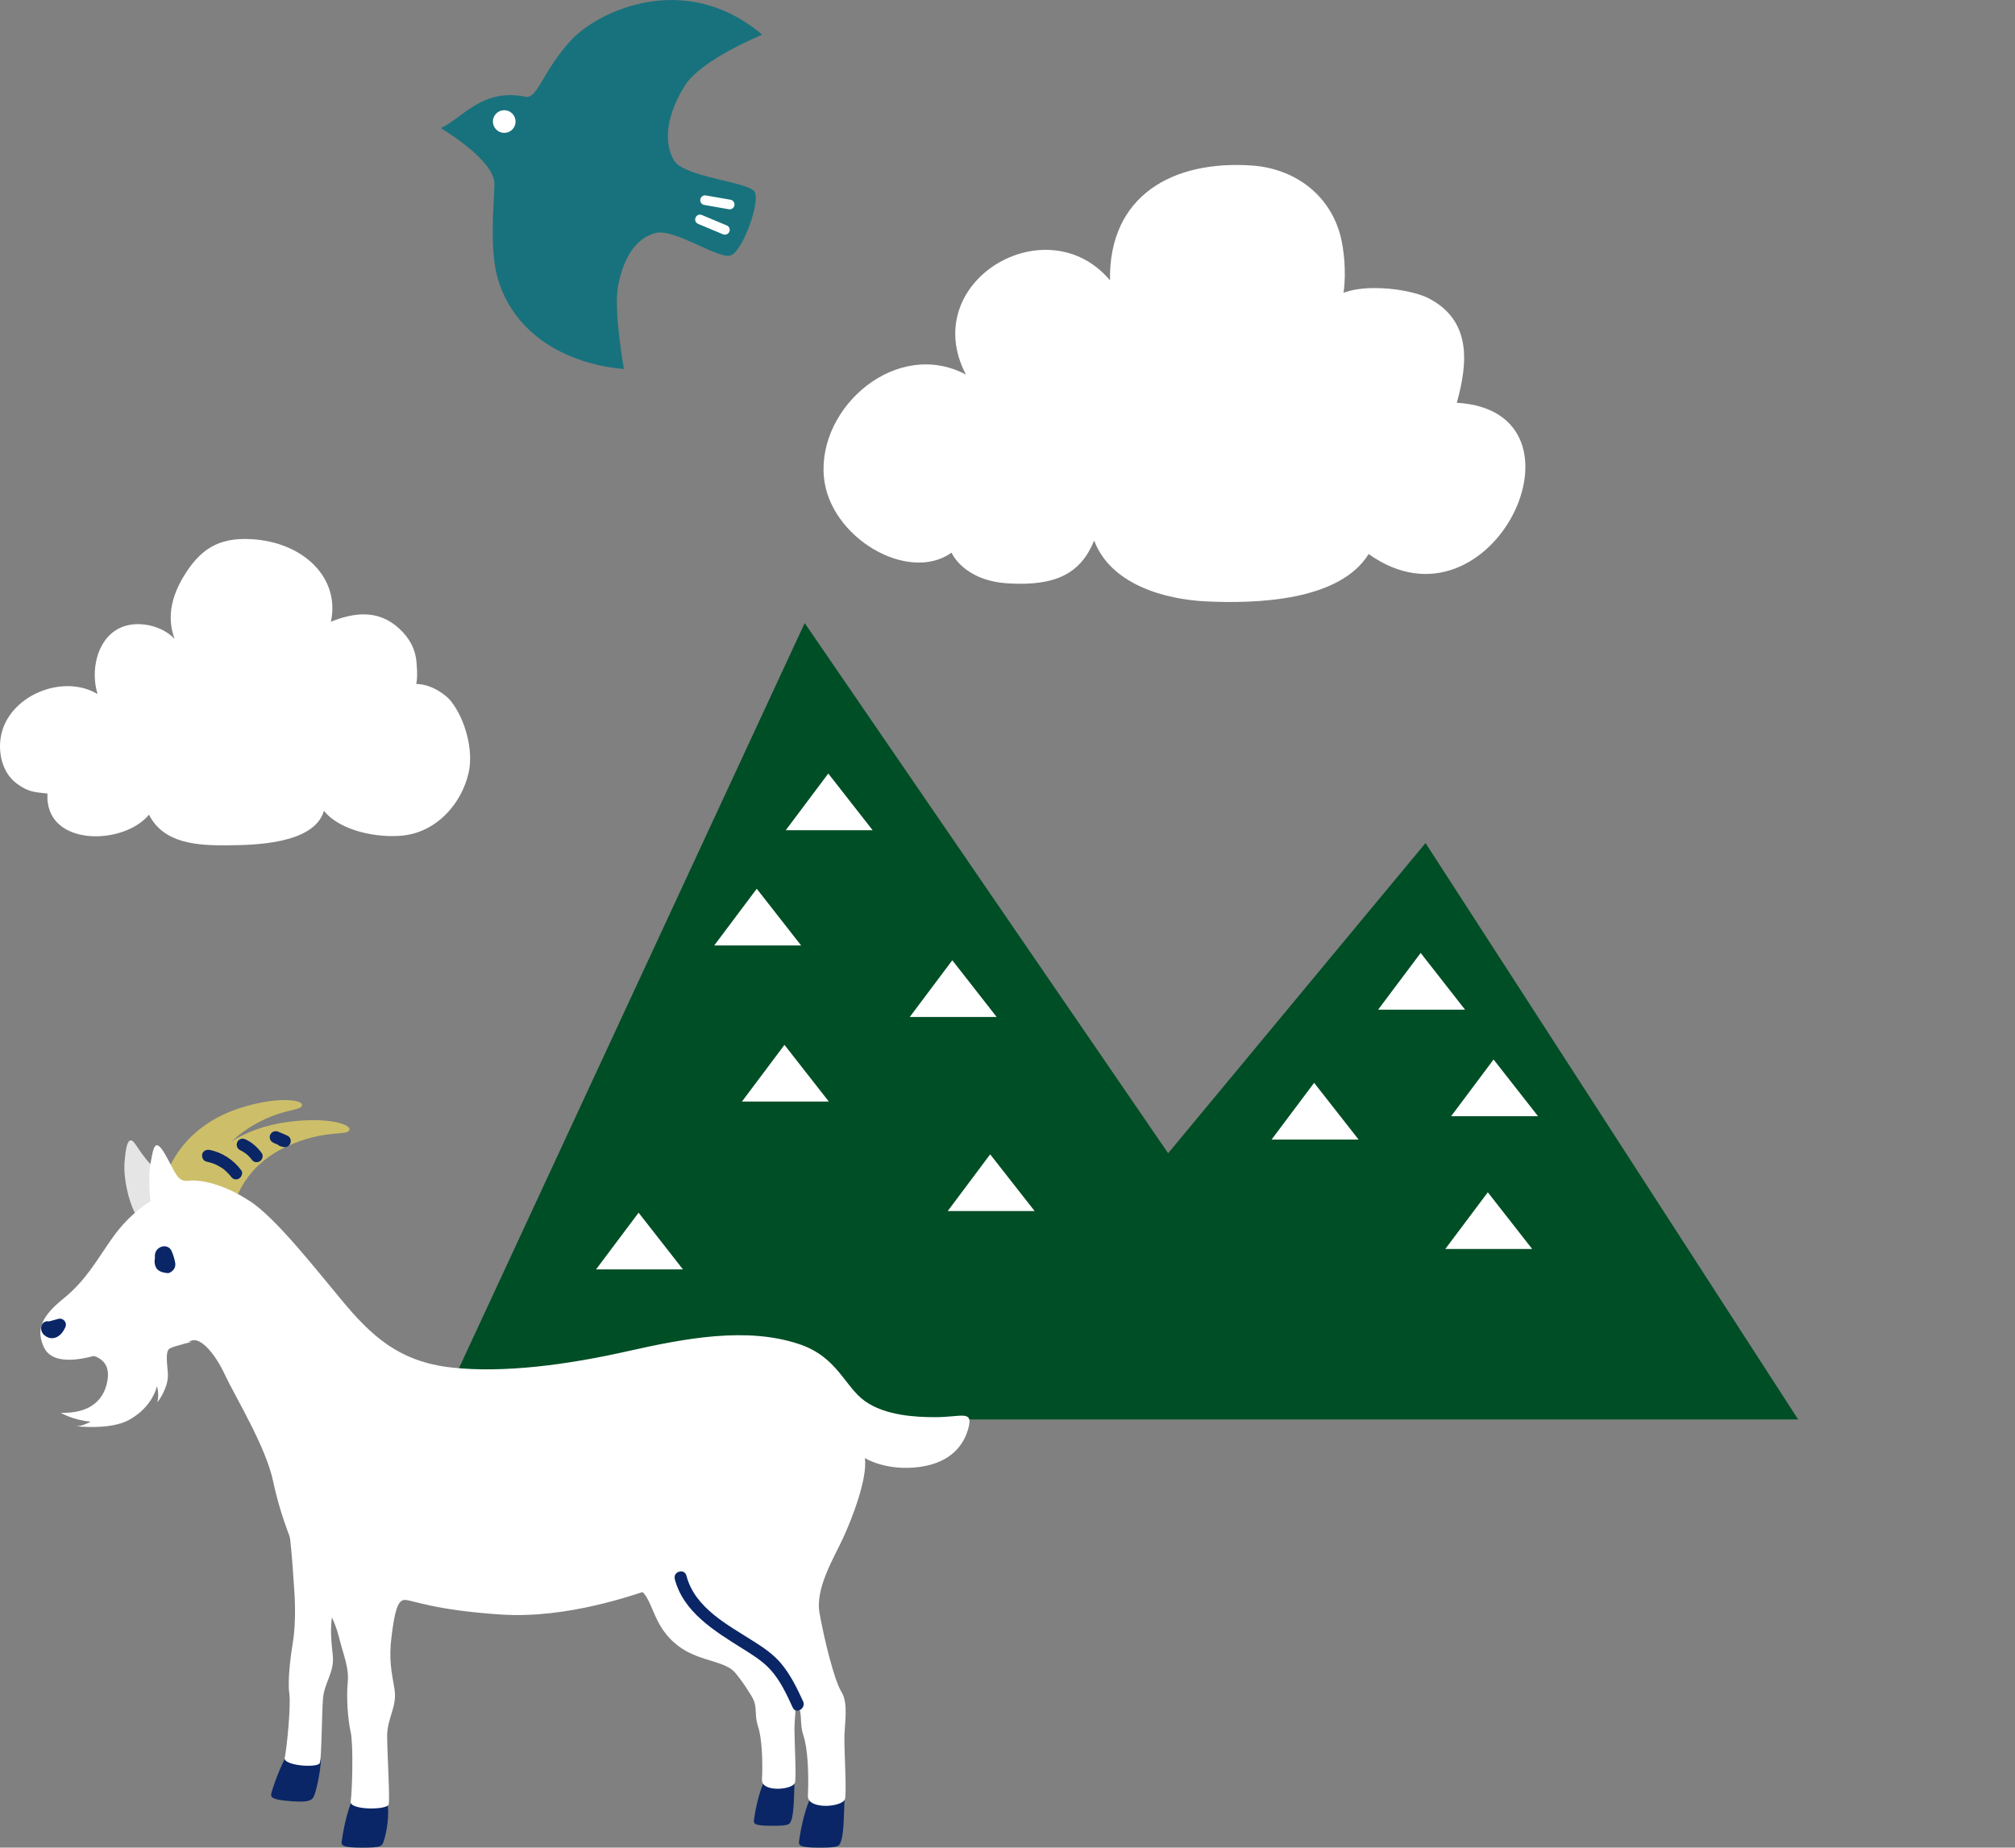
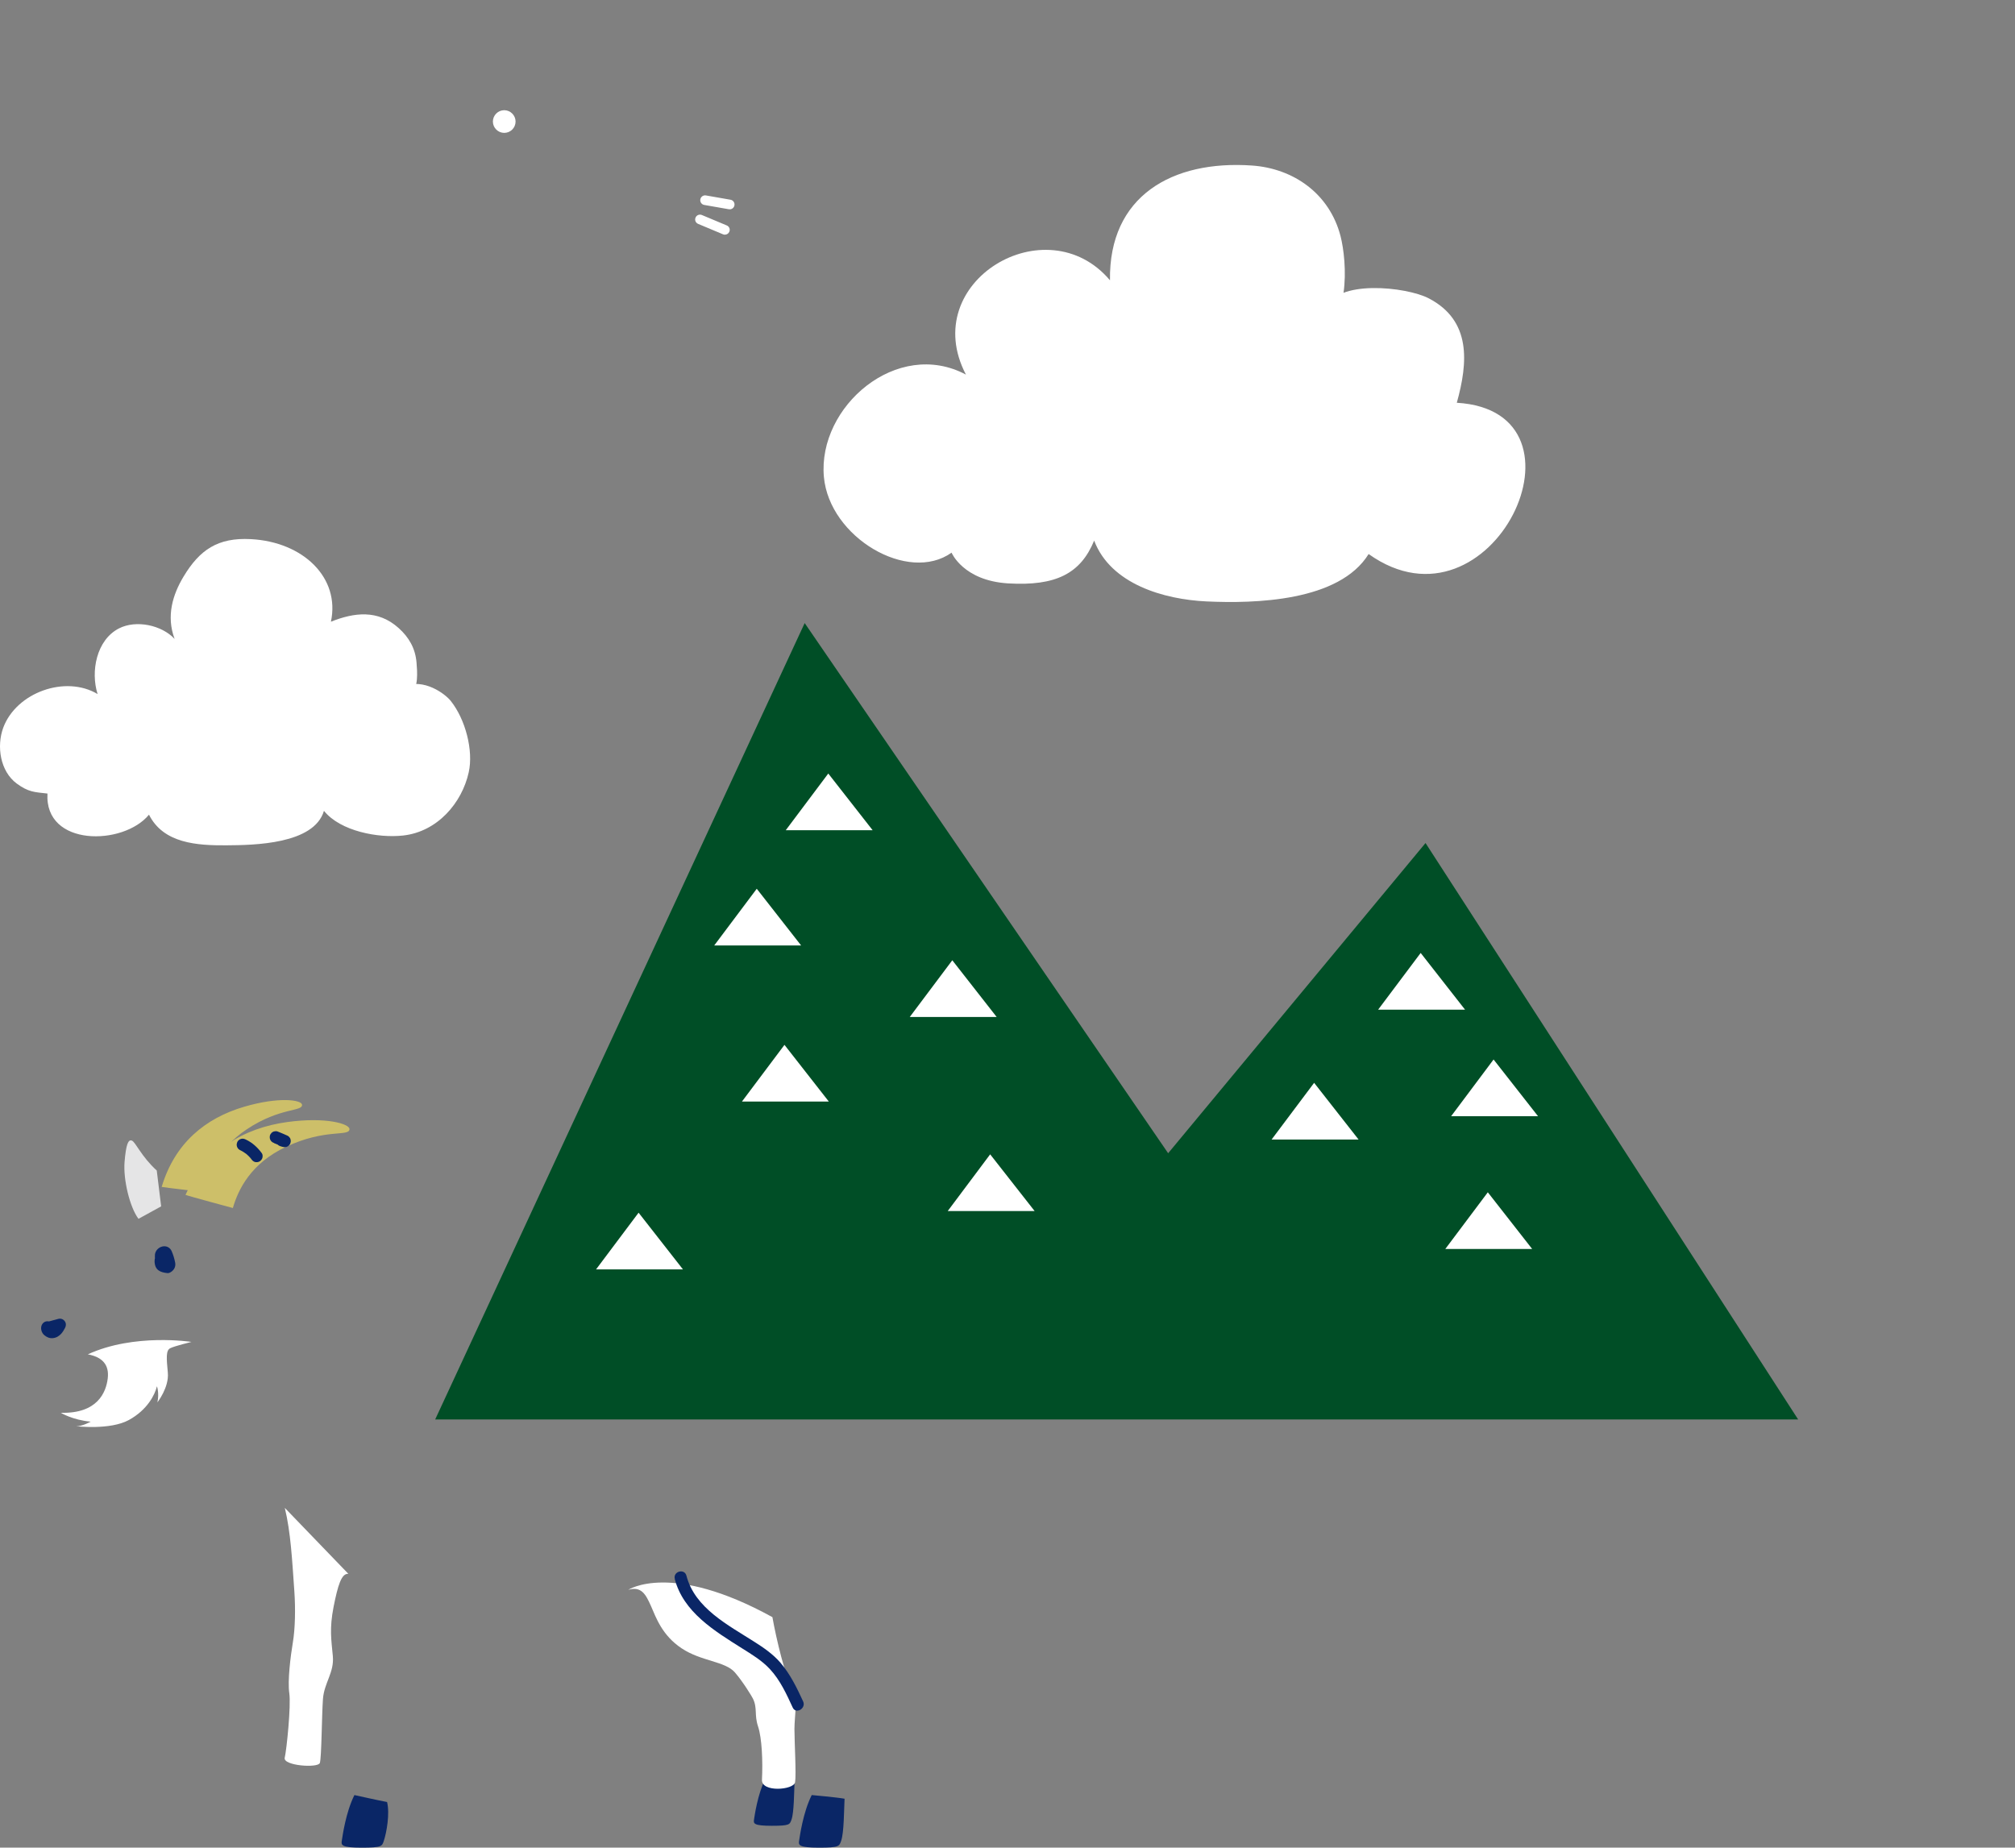
<svg xmlns="http://www.w3.org/2000/svg" id="_レイヤー_2" data-name="レイヤー 2" viewBox="0 0 220.31 202.03">
  <rect x="0" y="0" width="220.31" height="202.03" fill="#808080" stroke="none" />
  <defs>
    <style>
      .cls-1 {
        fill: #18727d;
      }

      .cls-2 {
        fill: #fff;
      }

      .cls-3 {
        fill: #e5e5e6;
      }

      .cls-4 {
        fill: #004e26;
      }

      .cls-5 {
        fill: #cdbf69;
      }

      .cls-6, .cls-7 {
        fill: #0a2666;
      }

      .cls-8 {
        fill: none;
      }

      .cls-7 {
        fill-rule: evenodd;
      }
    </style>
  </defs>
  <g id="_文字" data-name="文字">
    <g>
      <g>
        <polygon class="cls-4" points="196.6 155.21 47.58 155.21 87.98 68.13 127.72 126.1 155.86 92.18 196.6 155.21" />
        <polygon class="cls-2" points="155.33 104.2 160.18 110.4 150.68 110.4 155.33 104.2" />
        <polygon class="cls-2" points="163.3 115.85 168.16 122.05 158.66 122.05 163.3 115.85" />
        <polygon class="cls-2" points="143.68 118.4 148.54 124.6 139.03 124.6 143.68 118.4" />
        <polygon class="cls-2" points="90.56 84.58 95.41 90.78 85.91 90.78 90.56 84.58" />
        <polygon class="cls-2" points="82.74 97.18 87.59 103.38 78.09 103.38 82.74 97.18" />
        <polygon class="cls-2" points="104.12 105 108.97 111.2 99.47 111.2 104.12 105" />
        <polygon class="cls-2" points="85.77 114.25 90.62 120.45 81.12 120.45 85.77 114.25" />
        <polygon class="cls-2" points="108.26 126.22 113.12 132.42 103.62 132.42 108.26 126.22" />
        <polygon class="cls-2" points="69.82 132.6 74.67 138.8 65.17 138.8 69.82 132.6" />
        <polygon class="cls-2" points="162.67 130.37 167.52 136.57 158.02 136.57 162.67 130.37" />
      </g>
      <g>
-         <path class="cls-1" d="M83.35,3.8c-8.53-7.2-18.01-2.5-20.86,.54-3.12,3.34-3.72,6.51-5.03,6.24-4.77-.98-6.92,2.37-9.27,3.43,0,0,5.91,3.47,5.87,6.12-.03,2.2-.64,7.38,.49,10.74,3.04,9.1,13.67,9.47,13.67,9.47,0,0-1.17-6.4-.63-9.14,.63-3.2,2.04-5.22,4.13-5.73,2.1-.51,6.97,3.03,8.25,2.43,1.28-.6,3.19-5.85,2.53-6.94-.66-1.09-7.68-1.56-8.81-3.42-.77-1.26-1.37-4.05,1.17-8.15,1.78-2.88,8.49-5.6,8.49-5.6Z" />
        <path class="cls-2" d="M79.78,22.88s-.06,0-.09,0l-2.69-.47c-.29-.05-.48-.32-.43-.61,.05-.29,.33-.48,.61-.43l2.69,.47c.29,.05,.48,.32,.43,.61-.04,.26-.27,.44-.52,.44Z" />
        <path class="cls-2" d="M79.25,25.66c-.07,0-.14-.01-.2-.04l-2.72-1.14c-.27-.11-.4-.42-.28-.69,.11-.27,.42-.39,.69-.28l2.72,1.14c.27,.11,.4,.42,.28,.69-.08,.2-.28,.32-.49,.32Z" />
        <path class="cls-2" d="M56.37,13.29c0,.69-.56,1.24-1.24,1.24s-1.24-.56-1.24-1.24,.56-1.24,1.24-1.24,1.24,.56,1.24,1.24Z" />
      </g>
      <path class="cls-2" d="M44.21,75.03c2.14-.87,4.44,.81,5.08,1.62,1.59,2,2.49,5.39,1.96,7.79-.74,3.37-3.44,6.51-7.18,6.92-2.7,.3-6.85-.46-8.65-2.7-1.09,3.66-7.64,3.75-10.68,3.77-3.19,.02-6.87-.2-8.45-3.35-2.81,3.42-11.44,3.52-11.1-2.31-1.43-.16-2.08-.15-3.37-1.1-1.8-1.34-2.21-4.06-1.47-6.09,1.43-3.87,6.81-5.79,10.32-3.69-.78-2.46-.13-5.92,2.34-7.18,1.88-.96,4.67-.36,6.08,1.15-.94-2.51-.19-4.87,.97-6.8,1.77-2.95,3.76-4.3,7.36-4.11,5.74,.3,9.79,4.23,8.76,9.03,2.55-1.02,5.14-1.34,7.4,.69,1.14,1.02,1.83,2.23,1.96,3.77,.08,1.01,.24,2.76-.63,3.45" />
      <path class="cls-2" d="M144.95,33.82c1.02-3.32,8.83-2.47,11.26-1.2,4.67,2.43,4.3,7.01,3.07,11.42,15.75,.93,3.84,26.15-9.64,16.54-3.22,5.2-12.44,5.43-17.76,5.18-4.61-.22-10.44-1.88-12.25-6.65-1.48,3.61-4.19,4.99-9.41,4.68-4.91-.3-6.18-3.36-6.18-3.36-4.75,3.39-13.36-1.66-13.96-8.29-.69-7.7,8.02-15.18,15.53-11.18-5.31-10.17,8.82-18.53,15.75-10.31-.14-9.2,6.78-13.16,15.53-12.55,4.57,.32,8.47,3.1,9.67,7.69,.74,2.82,1.17,10.25-3.06,10.67" />
-       <rect class="cls-8" x="76.31" y="57.64" width="144" height="120" />
      <g>
        <g>
          <path class="cls-6" d="M83.67,194.52c-.85,1.71-1.16,4.01-1.23,4.44s-.05,.68,1.94,.68,1.96-.14,2.16-.68c.28-.78,.28-3.02,.33-4.08-.78-.14-3.2-.36-3.2-.36Z" />
          <path class="cls-2" d="M84.45,176.82c.43,2.42,1.42,6.54,2.13,7.68,.71,1.14,.28,3.13,.28,4.55s.21,4.98,.07,5.83c-.14,.85-3.7,1.14-3.62-.28,.1-1.99,0-4.55-.43-5.83-.43-1.28-.04-2.01-.57-3.06-.14-.28-1.1-1.85-1.96-2.84-1.06-1.23-3.7-1.21-5.83-2.64-2.13-1.42-2.79-3.35-3.35-4.63-.57-1.28-1.05-2.18-2.48-1.76,0,0,4.66-3.13,15.75,2.98Z" />
        </g>
        <g>
-           <path class="cls-6" d="M31.55,191.56c-1.02,1.72-1.79,4.12-1.89,4.56-.11,.44,.18,.69,2.26,.84,2.08,.15,2.28-.18,2.48-.75,.23-.64,.67-2.66,.68-3.81-.81-.21-3.52-.85-3.52-.85Z" />
          <path class="cls-2" d="M38.07,172.09c-.74-.05-1.13,1.26-1.6,3.62-.46,2.36-.25,3.57-.08,5.37,.17,1.8-.95,2.92-1.08,4.7-.13,1.78-.15,6.41-.34,6.99-.19,.58-4.05,.31-3.84-.57,.21-.88,.7-5.7,.5-7.06-.2-1.36,.14-4.07,.39-5.55,.25-1.48,.3-3.68,.16-5.63-.24-3.38-.39-6.39-1.04-9.08l6.94,7.2Z" />
        </g>
        <path class="cls-5" d="M17.68,129.77c1.43-4.77,4.76-7.51,9.04-8.76,3.76-1.1,6.22-.75,6.3-.23,.12,.79-2.37,.27-6.02,2.69-3.29,2.18-4.16,5-4.41,6.91,0,0-4.72-.54-4.91-.6Z" />
        <path class="cls-3" d="M17.14,127.99c-1.68-1.52-2.32-3.12-2.72-3.27-.4-.16-.64,.4-.8,2.32-.16,1.92,.56,4.95,1.52,6.23l2.48-1.36-.48-3.91Z" />
        <path class="cls-5" d="M20.28,130.65c2.3-4.89,6.32-7.3,11.12-7.96,4.22-.58,6.81,.19,6.81,.77,0,.86-2.59-.1-6.9,1.92-3.89,1.81-5.27,4.7-5.85,6.71,0,0-4.98-1.34-5.18-1.44Z" />
        <path class="cls-6" d="M38.75,196.28c-.96,1.92-1.3,4.51-1.38,4.99-.08,.48-.05,.76,2.18,.76s2.22-.16,2.42-.76c.29-.87,.67-2.95,.35-4.23-.88-.16-3.57-.76-3.57-.76Z" />
        <path class="cls-6" d="M88.75,196.28c-.96,1.92-1.3,4.51-1.38,4.99-.08,.48-.05,.76,2.18,.76s2.21-.16,2.42-.76c.31-.87,.31-3.39,.37-4.59-.88-.16-3.59-.4-3.59-.4Z" />
-         <path class="cls-2" d="M27.33,131.35c-2.83-1.88-5.43-2.4-6.71-2.24s-1.44-.96-2.56-2.88c-1.12-1.92-1.28-.8-1.6,.96-.32,1.76,0,4.15,0,4.15,0,0-2.24,1.28-4.15,3.99-1.92,2.72-2.88,4.63-5.43,6.71-2.56,2.08-2.88,3.51-2.08,5.27,.8,1.76,3.35,1.44,4.79,1.12,1.44-.32,3.35-.96,5.43-.96,1.68,0,3.99-.16,5.91-.88,1-.38,2.56,1.36,3.67,3.75,1.12,2.4,4.47,7.83,5.27,11.66,.8,3.83,2.56,8.47,4.31,11.18,1.76,2.72,2.48,4.23,2.88,5.83,.51,2.04,1.12,3.35,.96,4.95-.16,1.6,0,3.99,.32,5.43,.32,1.44,.16,6.63,0,7.59-.16,.96,3.99,.96,4.15,.32,.16-.64-.16-5.59-.16-7.51s1.12-3.19,.8-5.11c-.32-1.92-.64-3.2-.32-5.75,.32-2.56,.64-3.99,1.44-3.99s3.19,1.12,10.54,1.6c7.35,.48,14.7-2.24,16.29-2.72,1.6-.48,2.72,0,3.35,1.44,.64,1.44,1.12,3.83,3.51,5.43,2.4,1.6,5.43,.64,6.55,2.08,1.12,1.44,2.56,3.27,2.72,3.59,.59,1.18,.16,2,.64,3.43,.48,1.44,.59,4.31,.48,6.55-.08,1.6,3.91,1.28,4.07,.32,.16-.96-.08-4.95-.08-6.55s.48-3.83-.32-5.11c-.8-1.28-1.92-5.91-2.4-8.63-.48-2.72,1.6-6.07,2.56-8.15,.96-2.08,2.72-6.55,2.4-8.79,0,0,2.35,1.49,6.07,.96,3.35-.48,4.79-2.4,5.27-4.31,.48-1.92-.79-1.12-3.67-1.12-2.08,0-5.43-.16-7.67-1.76-2.24-1.6-2.99-4.83-7.19-6.23-5.75-1.92-12.46-.64-18.85,.8-6.39,1.44-13.42,2.4-19.17,1.76-5.75-.64-8.79-3.51-11.98-7.35-3.19-3.83-7.19-8.95-10.06-10.86Z" />
        <path class="cls-2" d="M9.6,148.09c1.57,.29,2.36,1.12,2.18,2.63-.18,1.51-1.11,3.87-5.13,3.76,0,0,1.27,.79,3.27,.97,0,0-.92,.52-1.59,.5,0,0,3.72,.44,5.76-.68,2.04-1.12,2.85-2.78,3.07-3.69,0,0,.27,.76,.05,1.76,0,0,1.29-1.64,1.14-3.24-.15-1.6-.22-2.44,.26-2.68,.48-.24,2.32-.69,2.32-.69,0,0-6.24-.98-11.33,1.36Z" />
        <path class="cls-7" d="M16.94,137.65c0-.16-.01-.31,0-.47,.05-.44,.4-.8,.84-.89,.4-.08,.81,.1,.99,.52,.17,.39,.3,.82,.38,1.24,.07,.35-.04,.69-.32,.93-.13,.11-.33,.24-.49,.23-.84-.08-1.41-.33-1.44-1.29,0-.09,.01-.19,.02-.28,0,0,.01,0,.02,0Z" />
        <path class="cls-6" d="M5.36,145.83c.45-.12,.91-.24,1.36-.37l-.74-.97c-.08,.17-.17,.33-.28,.48l.1-.13c-.06,.07-.12,.14-.2,.2l.13-.1c-.05,.04-.11,.07-.17,.1l.16-.07s-.09,.03-.14,.04l.18-.02s-.09,0-.14,0l.18,.02c-.06,0-.11-.02-.16-.04l.16,.07c-.05-.02-.1-.05-.14-.08l.13,.1s-.06-.06-.09-.09l.1,.13s-.03-.05-.05-.08l.07,.16s-.02-.06-.03-.09l.02,.18s0-.06,0-.09l-.02,.18s0-.04,.02-.06c.05-.16,.02-.37-.07-.51s-.24-.27-.39-.3c-.36-.08-.69,.11-.81,.46s.01,.78,.29,1.03c.25,.22,.58,.37,.92,.34,.21-.02,.39-.07,.57-.18,.13-.08,.26-.18,.36-.29,.18-.2,.32-.43,.44-.67s.12-.51-.05-.73c-.16-.21-.43-.31-.69-.24-.45,.12-.91,.24-1.36,.37-.16,.04-.31,.16-.39,.3s-.12,.35-.07,.51,.15,.31,.3,.39,.33,.11,.51,.07h0Z" />
        <path class="cls-6" d="M73.77,172.64c.94,3.64,4.36,5.7,7.34,7.58,1.08,.68,2.19,1.34,3.07,2.29,1.11,1.19,1.82,2.74,2.49,4.2,.35,.77,1.49,.1,1.14-.67-.68-1.48-1.41-2.98-2.47-4.22-.8-.93-1.82-1.64-2.85-2.29-2.86-1.83-6.52-3.68-7.44-7.24-.21-.82-1.48-.47-1.27,.35h0Z" />
-         <path class="cls-6" d="M22.58,127.02c.29,.06,.58,.14,.86,.25,.01,0,.03,.01,.04,.02,.05,.02,.03,.01-.05-.02,.02,.02,.06,.03,.09,.04,.07,.03,.13,.06,.2,.09,.14,.07,.27,.14,.4,.22,.12,.08,.24,.16,.36,.24,.09,.06-.02-.01-.02-.01,0,0,.08,.07,.09,.08,.06,.05,.11,.09,.16,.14,.11,.1,.22,.21,.32,.32,.05,.05,.1,.11,.14,.16,.02,.02,.04,.05,.06,.07,.1,.13-.08-.11,.01,.02,.11,.14,.22,.25,.39,.3,.16,.04,.37,.02,.51-.07,.27-.18,.46-.61,.24-.9-.84-1.13-2.06-1.96-3.46-2.23-.34-.07-.73,.1-.81,.46-.07,.33,.1,.74,.46,.81h0Z" />
        <path class="cls-6" d="M26.21,125.74c.26,.12,.51,.28,.74,.45l-.13-.1c.26,.2,.5,.44,.7,.7l-.1-.13s.05,.07,.07,.1c.1,.14,.22,.25,.39,.3,.16,.04,.37,.02,.51-.07s.26-.23,.3-.39,.04-.37-.07-.51c-.46-.63-1.04-1.16-1.75-1.49-.16-.08-.33-.12-.51-.07-.15,.04-.32,.16-.39,.3-.08,.15-.12,.34-.07,.51,.05,.16,.15,.32,.3,.39h0Z" />
        <path class="cls-6" d="M29.95,124.99c.19,.08,.38,.15,.57,.23,.06,.02,.12,.05,.18,.08l-.16-.07c.05,.02,.11,.05,.16,.07,.03,.01,.06,.02,.08,.04l-.13-.1s0,0,0,0l-.1-.13s0,0,0,0l-.07-.16s0,0,0,0l-.02-.18h0c0-.06,.02-.12,.02-.17h0c.02-.05,.04-.1,.07-.16h0s.07-.09,.1-.13h0s.09-.07,.13-.1c0,0,0,0,0,0l.16-.07s0,0,0,0l.18-.02s0,0-.01,0l.18,.02c-.1-.01-.2-.05-.29-.08-.09-.03-.18-.03-.26-.01-.09,0-.17,.03-.25,.08-.08,.04-.14,.1-.18,.17-.06,.06-.1,.14-.12,.22l-.02,.18c0,.12,.03,.23,.09,.33l.1,.13c.08,.08,.18,.14,.29,.17,.15,.05,.32,.1,.47,.11,.24,0,.46-.12,.58-.33,.07-.12,.06-.14,.08-.25,.02-.12,.02-.06,0-.18-.03-.19,0-.06-.01-.09-.02-.1-.1-.23-.17-.29-.03-.03-.1-.08-.14-.11,0,0,0,0-.01,0-.01,0-.02-.01-.04-.02-.14-.07-.29-.13-.43-.19-.12-.05-.24-.1-.36-.15-.1-.04-.2-.08-.3-.12-.09-.03-.18-.03-.26-.01-.09,0-.17,.03-.25,.08-.08,.04-.14,.1-.18,.17-.06,.06-.1,.14-.12,.22l-.02,.18c0,.12,.03,.23,.09,.33l.1,.13c.08,.08,.18,.14,.29,.17h0Z" />
      </g>
    </g>
  </g>
</svg>